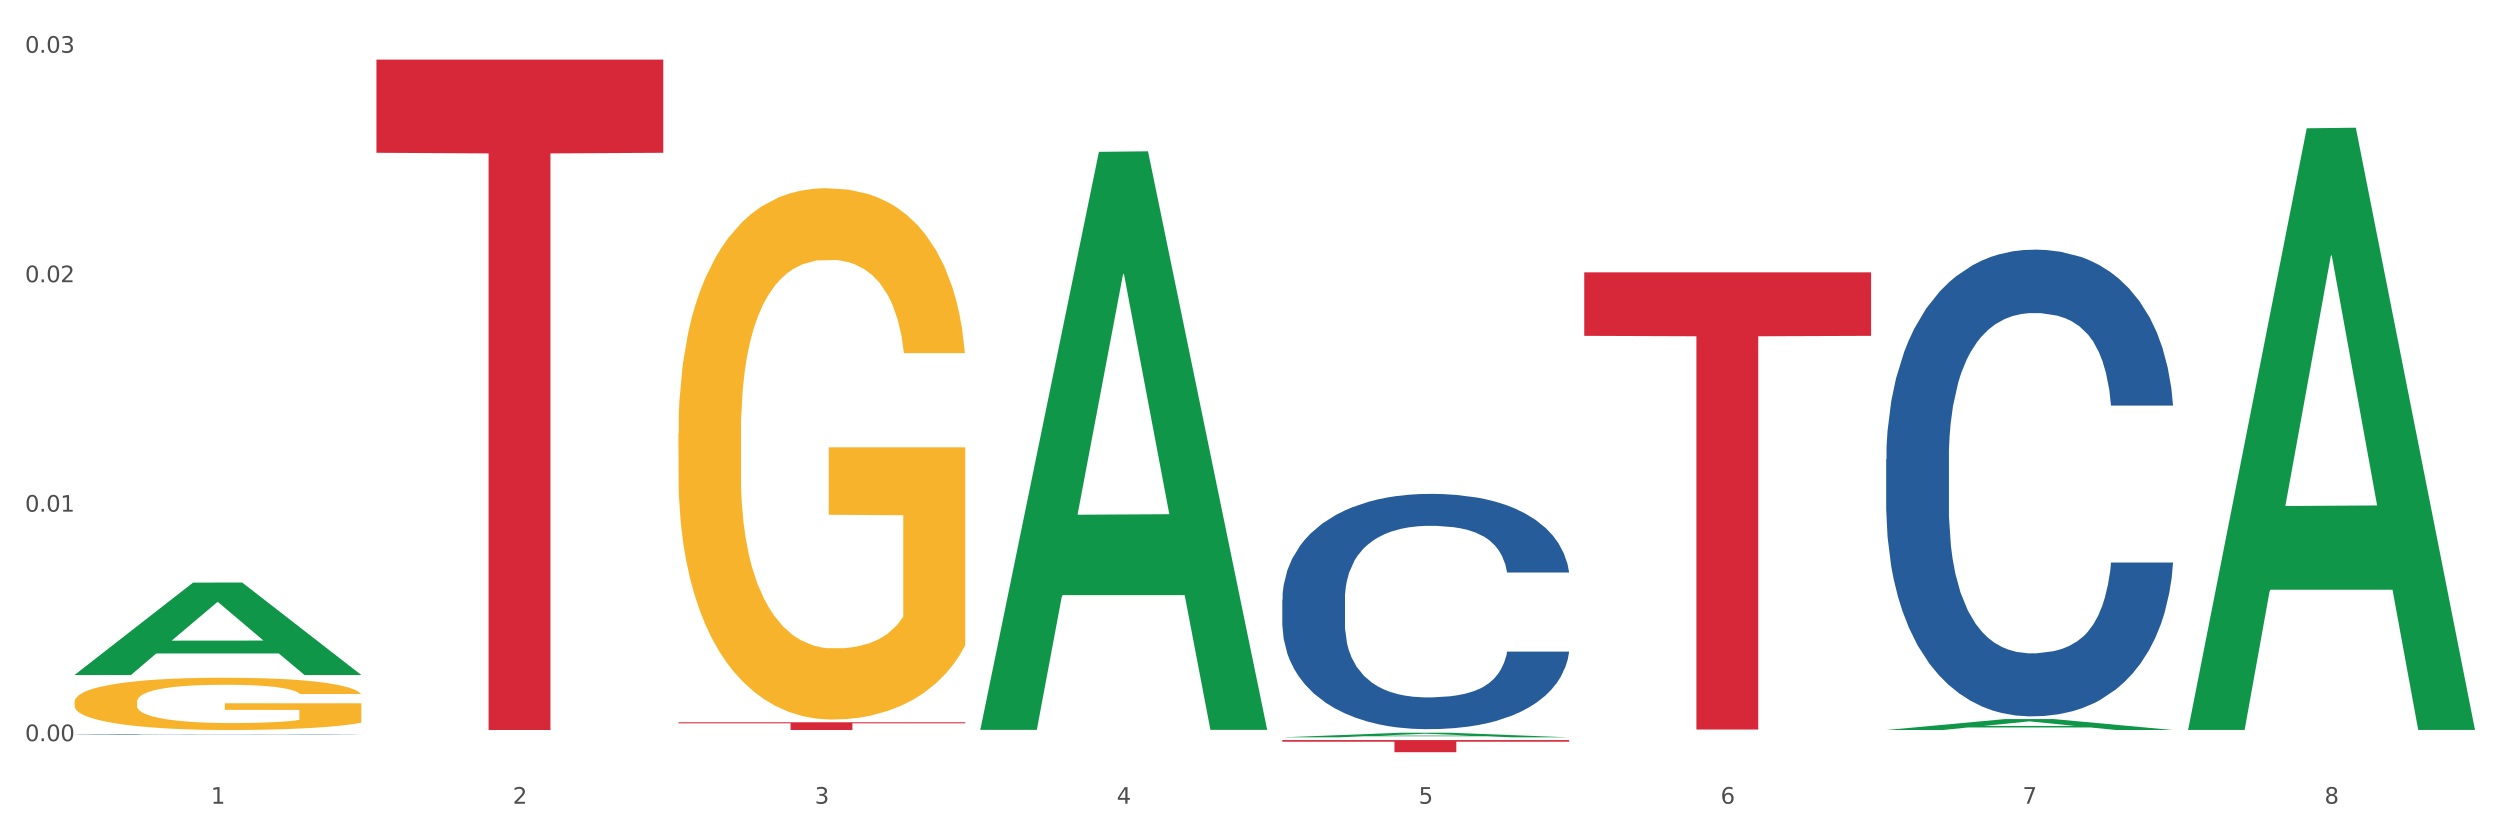
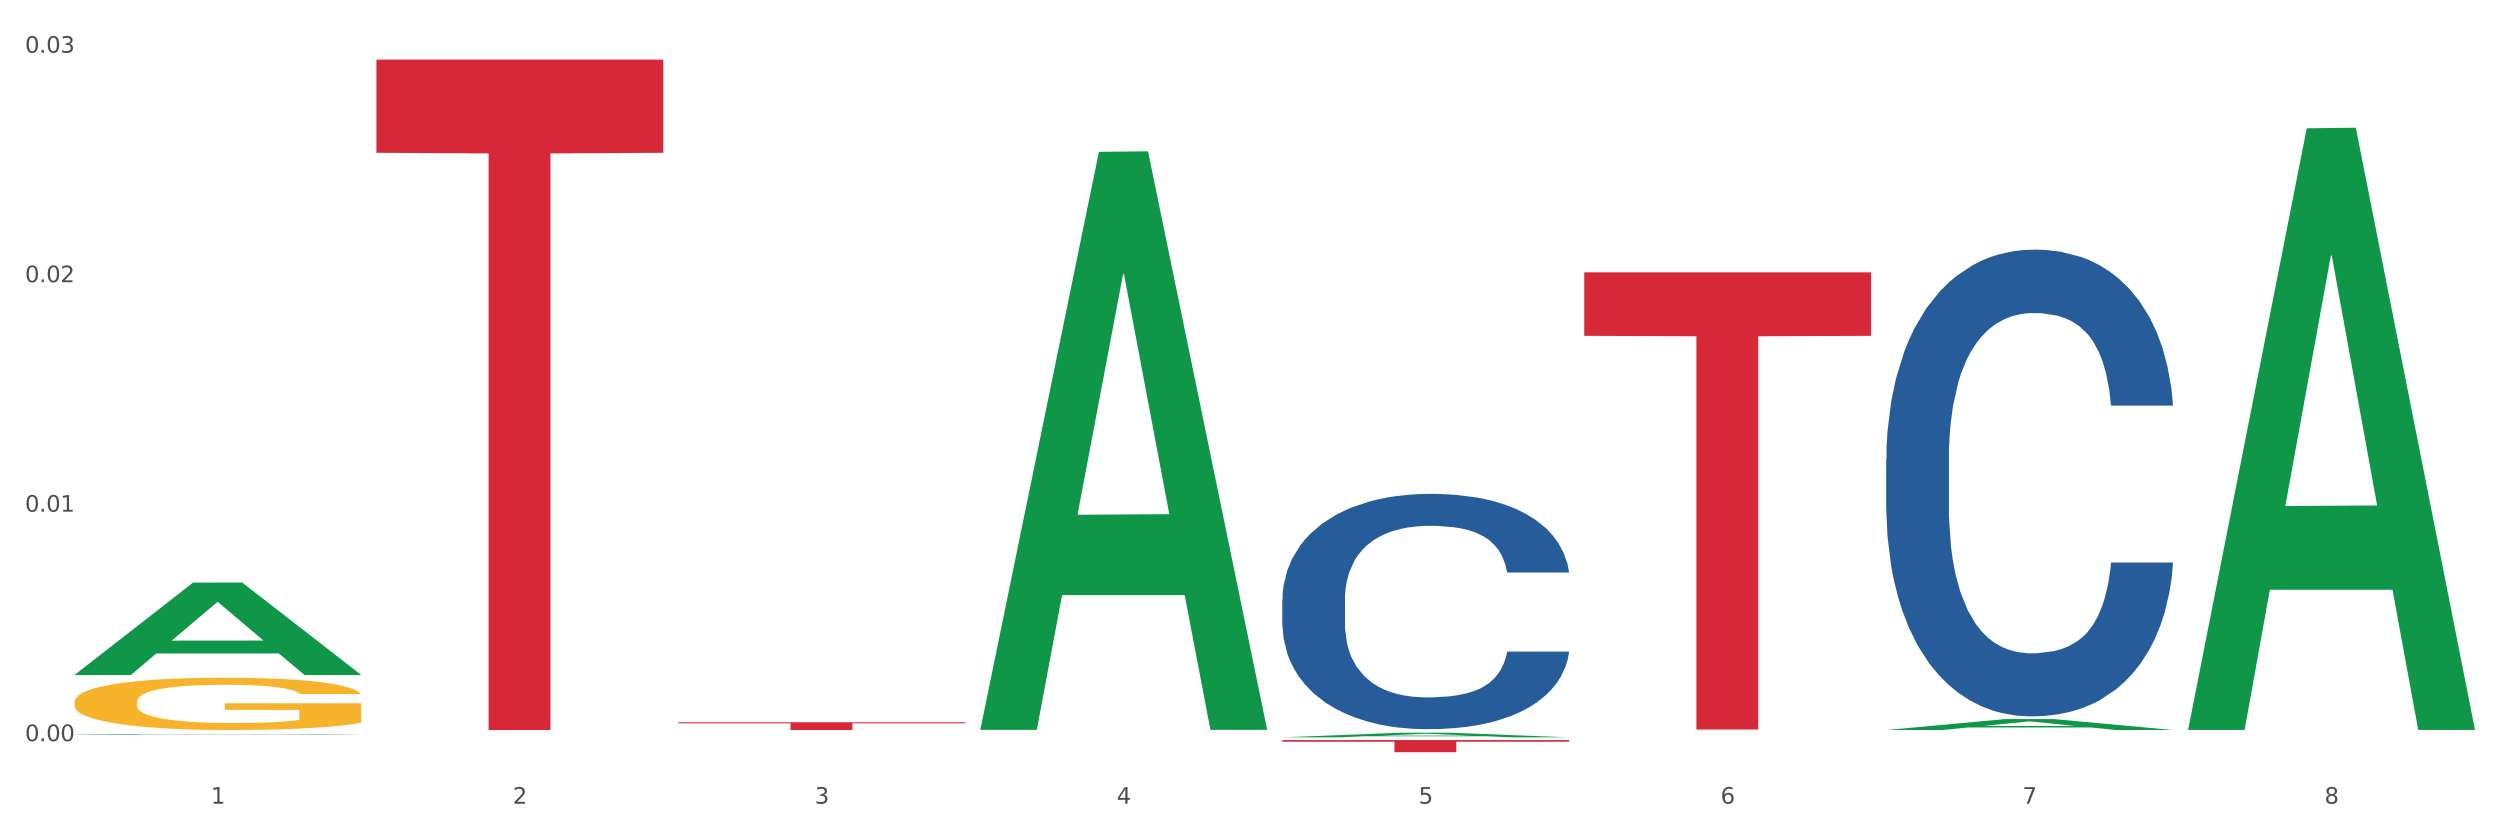
<svg xmlns="http://www.w3.org/2000/svg" xmlns:xlink="http://www.w3.org/1999/xlink" width="1080pt" height="360pt" viewBox="0 0 1080 360" version="1.1">
  <rect x="0" y="0" width="1080" height="360" fill="#333333" stroke="none" />
  <defs>
    <style type="text/css">*{stroke-linejoin: round; stroke-linecap: butt}</style>
  </defs>
  <g id="figure_1">
    <g id="patch_1">
      <path d="M 0 360  L 1080 360  L 1080 0  L 0 0  z " style="fill: #ffffff; stroke: #ffffff; stroke-linejoin: miter" />
    </g>
    <g id="axes_1">
      <g id="matplotlib.axis_1">
        <g id="xtick_1">
          <g id="text_1">
            <g style="fill: #4d4d4d" transform="translate(91.082 347.204) scale(0.096 -0.096)">
              <defs>
                <path id="DejaVuSans-31" d="M 794 531  L 1825 531  L 1825 4091  L 703 3866  L 703 4441  L 1819 4666  L 2450 4666  L 2450 531  L 3481 531  L 3481 0  L 794 0  L 794 531  z " transform="scale(0.016)" />
              </defs>
              <use xlink:href="#DejaVuSans-31" />
            </g>
          </g>
        </g>
        <g id="xtick_2">
          <g id="text_2">
            <g style="fill: #4d4d4d" transform="translate(221.525 347.204) scale(0.096 -0.096)">
              <defs>
                <path id="DejaVuSans-32" d="M 1228 531  L 3431 531  L 3431 0  L 469 0  L 469 531  Q 828 903 1448 1529  Q 2069 2156 2228 2338  Q 2531 2678 2651 2914  Q 2772 3150 2772 3378  Q 2772 3750 2511 3984  Q 2250 4219 1831 4219  Q 1534 4219 1204 4116  Q 875 4013 500 3803  L 500 4441  Q 881 4594 1212 4672  Q 1544 4750 1819 4750  Q 2544 4750 2975 4387  Q 3406 4025 3406 3419  Q 3406 3131 3298 2873  Q 3191 2616 2906 2266  Q 2828 2175 2409 1742  Q 1991 1309 1228 531  z " transform="scale(0.016)" />
              </defs>
              <use xlink:href="#DejaVuSans-32" />
            </g>
          </g>
        </g>
        <g id="xtick_3">
          <g id="text_3">
            <g style="fill: #4d4d4d" transform="translate(351.968 347.204) scale(0.096 -0.096)">
              <defs>
-                 <path id="DejaVuSans-33" d="M 2597 2516  Q 3050 2419 3304 2112  Q 3559 1806 3559 1356  Q 3559 666 3084 287  Q 2609 -91 1734 -91  Q 1441 -91 1130 -33  Q 819 25 488 141  L 488 750  Q 750 597 1062 519  Q 1375 441 1716 441  Q 2309 441 2620 675  Q 2931 909 2931 1356  Q 2931 1769 2642 2001  Q 2353 2234 1838 2234  L 1294 2234  L 1294 2753  L 1863 2753  Q 2328 2753 2575 2939  Q 2822 3125 2822 3475  Q 2822 3834 2567 4026  Q 2313 4219 1838 4219  Q 1578 4219 1281 4162  Q 984 4106 628 3988  L 628 4550  Q 988 4650 1302 4700  Q 1616 4750 1894 4750  Q 2613 4750 3031 4423  Q 3450 4097 3450 3541  Q 3450 3153 3228 2886  Q 3006 2619 2597 2516  z " transform="scale(0.016)" />
+                 <path id="DejaVuSans-33" d="M 2597 2516  Q 3050 2419 3304 2112  Q 3559 1806 3559 1356  Q 3559 666 3084 287  Q 2609 -91 1734 -91  Q 1441 -91 1130 -33  Q 819 25 488 141  L 488 750  Q 750 597 1062 519  Q 1375 441 1716 441  Q 2309 441 2620 675  Q 2931 909 2931 1356  Q 2931 1769 2642 2001  Q 2353 2234 1838 2234  L 1294 2234  L 1863 2753  Q 2328 2753 2575 2939  Q 2822 3125 2822 3475  Q 2822 3834 2567 4026  Q 2313 4219 1838 4219  Q 1578 4219 1281 4162  Q 984 4106 628 3988  L 628 4550  Q 988 4650 1302 4700  Q 1616 4750 1894 4750  Q 2613 4750 3031 4423  Q 3450 4097 3450 3541  Q 3450 3153 3228 2886  Q 3006 2619 2597 2516  z " transform="scale(0.016)" />
              </defs>
              <use xlink:href="#DejaVuSans-33" />
            </g>
          </g>
        </g>
        <g id="xtick_4">
          <g id="text_4">
            <g style="fill: #4d4d4d" transform="translate(482.412 347.204) scale(0.096 -0.096)">
              <defs>
                <path id="DejaVuSans-34" d="M 2419 4116  L 825 1625  L 2419 1625  L 2419 4116  z M 2253 4666  L 3047 4666  L 3047 1625  L 3713 1625  L 3713 1100  L 3047 1100  L 3047 0  L 2419 0  L 2419 1100  L 313 1100  L 313 1709  L 2253 4666  z " transform="scale(0.016)" />
              </defs>
              <use xlink:href="#DejaVuSans-34" />
            </g>
          </g>
        </g>
        <g id="xtick_5">
          <g id="text_5">
            <g style="fill: #4d4d4d" transform="translate(612.855 347.204) scale(0.096 -0.096)">
              <defs>
                <path id="DejaVuSans-35" d="M 691 4666  L 3169 4666  L 3169 4134  L 1269 4134  L 1269 2991  Q 1406 3038 1543 3061  Q 1681 3084 1819 3084  Q 2600 3084 3056 2656  Q 3513 2228 3513 1497  Q 3513 744 3044 326  Q 2575 -91 1722 -91  Q 1428 -91 1123 -41  Q 819 9 494 109  L 494 744  Q 775 591 1075 516  Q 1375 441 1709 441  Q 2250 441 2565 725  Q 2881 1009 2881 1497  Q 2881 1984 2565 2268  Q 2250 2553 1709 2553  Q 1456 2553 1204 2497  Q 953 2441 691 2322  L 691 4666  z " transform="scale(0.016)" />
              </defs>
              <use xlink:href="#DejaVuSans-35" />
            </g>
          </g>
        </g>
        <g id="xtick_6">
          <g id="text_6">
            <g style="fill: #4d4d4d" transform="translate(743.299 347.204) scale(0.096 -0.096)">
              <defs>
                <path id="DejaVuSans-36" d="M 2113 2584  Q 1688 2584 1439 2293  Q 1191 2003 1191 1497  Q 1191 994 1439 701  Q 1688 409 2113 409  Q 2538 409 2786 701  Q 3034 994 3034 1497  Q 3034 2003 2786 2293  Q 2538 2584 2113 2584  z M 3366 4563  L 3366 3988  Q 3128 4100 2886 4159  Q 2644 4219 2406 4219  Q 1781 4219 1451 3797  Q 1122 3375 1075 2522  Q 1259 2794 1537 2939  Q 1816 3084 2150 3084  Q 2853 3084 3261 2657  Q 3669 2231 3669 1497  Q 3669 778 3244 343  Q 2819 -91 2113 -91  Q 1303 -91 875 529  Q 447 1150 447 2328  Q 447 3434 972 4092  Q 1497 4750 2381 4750  Q 2619 4750 2861 4703  Q 3103 4656 3366 4563  z " transform="scale(0.016)" />
              </defs>
              <use xlink:href="#DejaVuSans-36" />
            </g>
          </g>
        </g>
        <g id="xtick_7">
          <g id="text_7">
            <g style="fill: #4d4d4d" transform="translate(873.742 347.204) scale(0.096 -0.096)">
              <defs>
                <path id="DejaVuSans-37" d="M 525 4666  L 3525 4666  L 3525 4397  L 1831 0  L 1172 0  L 2766 4134  L 525 4134  L 525 4666  z " transform="scale(0.016)" />
              </defs>
              <use xlink:href="#DejaVuSans-37" />
            </g>
          </g>
        </g>
        <g id="xtick_8">
          <g id="text_8">
            <g style="fill: #4d4d4d" transform="translate(1004.185 347.204) scale(0.096 -0.096)">
              <defs>
                <path id="DejaVuSans-38" d="M 2034 2216  Q 1584 2216 1326 1975  Q 1069 1734 1069 1313  Q 1069 891 1326 650  Q 1584 409 2034 409  Q 2484 409 2743 651  Q 3003 894 3003 1313  Q 3003 1734 2745 1975  Q 2488 2216 2034 2216  z M 1403 2484  Q 997 2584 770 2862  Q 544 3141 544 3541  Q 544 4100 942 4425  Q 1341 4750 2034 4750  Q 2731 4750 3128 4425  Q 3525 4100 3525 3541  Q 3525 3141 3298 2862  Q 3072 2584 2669 2484  Q 3125 2378 3379 2068  Q 3634 1759 3634 1313  Q 3634 634 3220 271  Q 2806 -91 2034 -91  Q 1263 -91 848 271  Q 434 634 434 1313  Q 434 1759 690 2068  Q 947 2378 1403 2484  z M 1172 3481  Q 1172 3119 1398 2916  Q 1625 2713 2034 2713  Q 2441 2713 2670 2916  Q 2900 3119 2900 3481  Q 2900 3844 2670 4047  Q 2441 4250 2034 4250  Q 1625 4250 1398 4047  Q 1172 3844 1172 3481  z " transform="scale(0.016)" />
              </defs>
              <use xlink:href="#DejaVuSans-38" />
            </g>
          </g>
        </g>
        <g id="xtick_9" />
        <g id="xtick_10" />
        <g id="xtick_11" />
        <g id="xtick_12" />
        <g id="xtick_13" />
        <g id="xtick_14" />
        <g id="xtick_15" />
      </g>
      <g id="matplotlib.axis_2">
        <g id="ytick_1">
          <g id="text_9">
            <g style="fill: #4d4d4d" transform="translate(10.8 320.181) scale(0.096 -0.096)">
              <defs>
                <path id="DejaVuSans-30" d="M 2034 4250  Q 1547 4250 1301 3770  Q 1056 3291 1056 2328  Q 1056 1369 1301 889  Q 1547 409 2034 409  Q 2525 409 2770 889  Q 3016 1369 3016 2328  Q 3016 3291 2770 3770  Q 2525 4250 2034 4250  z M 2034 4750  Q 2819 4750 3233 4129  Q 3647 3509 3647 2328  Q 3647 1150 3233 529  Q 2819 -91 2034 -91  Q 1250 -91 836 529  Q 422 1150 422 2328  Q 422 3509 836 4129  Q 1250 4750 2034 4750  z " transform="scale(0.016)" />
                <path id="DejaVuSans-2e" d="M 684 794  L 1344 794  L 1344 0  L 684 0  L 684 794  z " transform="scale(0.016)" />
              </defs>
              <use xlink:href="#DejaVuSans-30" />
              <use xlink:href="#DejaVuSans-2e" transform="translate(63.623 0)" />
              <use xlink:href="#DejaVuSans-30" transform="translate(95.41 0)" />
              <use xlink:href="#DejaVuSans-30" transform="translate(159.033 0)" />
            </g>
          </g>
        </g>
        <g id="ytick_2">
          <g id="text_10">
            <g style="fill: #4d4d4d" transform="translate(10.8 221.05) scale(0.096 -0.096)">
              <use xlink:href="#DejaVuSans-30" />
              <use xlink:href="#DejaVuSans-2e" transform="translate(63.623 0)" />
              <use xlink:href="#DejaVuSans-30" transform="translate(95.41 0)" />
              <use xlink:href="#DejaVuSans-31" transform="translate(159.033 0)" />
            </g>
          </g>
        </g>
        <g id="ytick_3">
          <g id="text_11">
            <g style="fill: #4d4d4d" transform="translate(10.8 121.918) scale(0.096 -0.096)">
              <use xlink:href="#DejaVuSans-30" />
              <use xlink:href="#DejaVuSans-2e" transform="translate(63.623 0)" />
              <use xlink:href="#DejaVuSans-30" transform="translate(95.41 0)" />
              <use xlink:href="#DejaVuSans-32" transform="translate(159.033 0)" />
            </g>
          </g>
        </g>
        <g id="ytick_4">
          <g id="text_12">
            <g style="fill: #4d4d4d" transform="translate(10.8 22.786) scale(0.096 -0.096)">
              <use xlink:href="#DejaVuSans-30" />
              <use xlink:href="#DejaVuSans-2e" transform="translate(63.623 0)" />
              <use xlink:href="#DejaVuSans-30" transform="translate(95.41 0)" />
              <use xlink:href="#DejaVuSans-33" transform="translate(159.033 0)" />
            </g>
          </g>
        </g>
        <g id="ytick_5" />
        <g id="ytick_6" />
        <g id="ytick_7" />
      </g>
      <g id="PolyCollection_1">
        <path d="M 32.175 291.543  L 32.303 291.506  L 83.404 251.685  L 104.611 251.647  L 156.096 291.619  L 131.567 291.619  L 120.453 282.311  L 67.691 282.311  L 67.307 282.461  L 56.576 291.619  L 32.175 291.619  L 32.175 291.543  L 74.334 276.756  L 113.81 276.718  L 94.263 260.167  L 94.008 260.092  L 93.752 260.204  L 74.206 276.718  L 74.334 276.756  L 32.175 291.543  z " clip-path="url(#pdd2e0b287f)" style="fill: #109648" />
        <path d="M 814.835 198.437  L 814.982 198.253  L 814.982 193.097  L 815.421 186.099  L 817.033 173.208  L 819.083 163.448  L 822.599 152.031  L 824.503 147.243  L 826.993 141.902  L 832.12 133.247  L 837.979 125.881  L 842.08 121.829  L 845.157 119.251  L 852.041 114.647  L 855.996 112.622  L 860.097 110.964  L 863.613 109.859  L 869.472 108.57  L 874.159 108.018  L 879.579 107.834  L 884.12 108.018  L 890.126 108.754  L 898.914 110.964  L 902.283 112.253  L 906.824 114.463  L 911.512 117.41  L 915.32 120.356  L 919.714 124.592  L 924.255 130.116  L 928.65 137.114  L 931.726 143.559  L 934.216 150.373  L 936.413 158.66  L 938.024 167.684  L 938.757 175.234  L 911.951 175.234  L 911.219 168.42  L 909.754 161.054  L 908.289 156.082  L 906.678 152.031  L 904.188 147.427  L 901.99 144.48  L 898.328 140.981  L 894.959 138.771  L 892.176 137.482  L 888.807 136.377  L 881.63 135.272  L 876.503 135.272  L 873.28 135.641  L 869.326 136.562  L 865.957 137.851  L 862.002 140.061  L 858.926 142.455  L 855.849 145.585  L 854.092 147.795  L 851.455 151.846  L 849.697 155.161  L 847.354 160.87  L 846.035 164.921  L 843.692 175.418  L 842.666 183.153  L 842.227 188.493  L 841.934 194.386  L 841.934 223.114  L 842.813 236.005  L 843.545 241.53  L 844.717 247.791  L 846.914 255.894  L 850.137 263.812  L 853.506 269.521  L 856.289 273.02  L 858.926 275.598  L 861.562 277.624  L 864.785 279.465  L 867.421 280.57  L 871.376 281.675  L 876.064 282.228  L 879.726 282.228  L 887.196 281.307  L 890.565 280.386  L 893.788 279.097  L 897.303 277.071  L 900.086 274.861  L 901.697 273.204  L 904.334 269.705  L 906.385 266.022  L 908.142 261.786  L 909.314 258.103  L 910.633 252.579  L 911.658 246.318  L 911.951 243.003  L 938.757 243.003  L 938.171 249.632  L 937.145 256.078  L 935.095 264.733  L 933.483 269.705  L 930.993 275.782  L 928.357 280.939  L 924.695 286.647  L 921.326 290.883  L 917.81 294.566  L 914.002 297.881  L 907.117 302.485  L 904.627 303.774  L 899.354 305.983  L 895.252 307.273  L 889.247 308.562  L 883.095 309.298  L 876.65 309.482  L 870.937 309.114  L 864.638 308.009  L 860.683 306.904  L 856.289 305.247  L 851.162 302.669  L 846.328 299.538  L 841.788 295.855  L 837.54 291.619  L 833.585 286.831  L 828.458 278.913  L 824.649 271.178  L 821.866 263.996  L 819.962 257.919  L 818.058 250.185  L 817.033 244.844  L 815.421 231.953  L 814.835 219.983  L 814.835 198.437  z " clip-path="url(#pdd2e0b287f)" style="fill: #255c99" />
        <path d="M 553.949 259.028  L 554.095 258.935  L 554.095 256.335  L 554.535 252.808  L 556.146 246.309  L 558.196 241.388  L 561.712 235.632  L 563.616 233.219  L 566.106 230.526  L 571.233 226.163  L 577.092 222.449  L 581.194 220.407  L 584.27 219.107  L 591.154 216.786  L 595.109 215.765  L 599.211 214.93  L 602.726 214.373  L 608.585 213.723  L 613.273 213.444  L 618.692 213.351  L 623.233 213.444  L 629.239 213.816  L 638.028 214.93  L 641.397 215.579  L 645.937 216.694  L 650.625 218.179  L 654.433 219.664  L 658.828 221.8  L 663.368 224.585  L 667.763 228.113  L 670.839 231.362  L 673.329 234.797  L 675.526 238.975  L 677.137 243.524  L 677.87 247.33  L 651.064 247.33  L 650.332 243.895  L 648.867 240.182  L 647.402 237.675  L 645.791 235.632  L 643.301 233.312  L 641.104 231.826  L 637.442 230.062  L 634.073 228.948  L 631.289 228.298  L 627.92 227.741  L 620.743 227.184  L 615.616 227.184  L 612.394 227.37  L 608.439 227.834  L 605.07 228.484  L 601.115 229.598  L 598.039 230.805  L 594.963 232.383  L 593.205 233.497  L 590.568 235.54  L 588.811 237.211  L 586.467 240.089  L 585.149 242.131  L 582.805 247.423  L 581.78 251.322  L 581.34 254.014  L 581.047 256.985  L 581.047 271.468  L 581.926 277.967  L 582.658 280.752  L 583.83 283.908  L 586.027 287.993  L 589.25 291.985  L 592.619 294.863  L 595.402 296.627  L 598.039 297.927  L 600.675 298.948  L 603.898 299.876  L 606.535 300.433  L 610.489 300.99  L 615.177 301.269  L 618.839 301.269  L 626.309 300.805  L 629.678 300.341  L 632.901 299.691  L 636.416 298.669  L 639.199 297.555  L 640.811 296.72  L 643.447 294.956  L 645.498 293.099  L 647.256 290.964  L 648.428 289.107  L 649.746 286.322  L 650.771 283.166  L 651.064 281.494  L 677.87 281.494  L 677.284 284.837  L 676.259 288.086  L 674.208 292.449  L 672.597 294.956  L 670.106 298.02  L 667.47 300.619  L 663.808 303.497  L 660.439 305.632  L 656.923 307.489  L 653.115 309.16  L 646.23 311.481  L 643.74 312.131  L 638.467 313.245  L 634.366 313.895  L 628.36 314.545  L 622.208 314.916  L 615.763 315.009  L 610.05 314.823  L 603.751 314.266  L 599.797 313.709  L 595.402 312.874  L 590.275 311.574  L 585.442 309.996  L 580.901 308.139  L 576.653 306.004  L 572.698 303.59  L 567.571 299.598  L 563.763 295.699  L 560.98 292.078  L 559.075 289.014  L 557.171 285.115  L 556.146 282.423  L 554.535 275.924  L 553.949 269.89  L 553.949 259.028  z " clip-path="url(#pdd2e0b287f)" style="fill: #255c99" />
        <path d="M 32.175 317.243  L 32.321 317.242  L 32.321 317.235  L 32.761 317.226  L 34.372 317.208  L 36.423 317.195  L 39.938 317.18  L 41.843 317.173  L 44.333 317.166  L 49.46 317.154  L 55.319 317.144  L 59.42 317.139  L 62.496 317.135  L 69.381 317.129  L 73.336 317.126  L 77.437 317.124  L 80.953 317.122  L 86.812 317.121  L 91.499 317.12  L 96.919 317.12  L 101.46 317.12  L 107.465 317.121  L 116.254 317.124  L 119.623 317.126  L 124.164 317.129  L 128.851 317.133  L 132.66 317.137  L 137.054 317.142  L 141.595 317.15  L 145.989 317.159  L 149.065 317.168  L 151.555 317.177  L 153.753 317.189  L 155.364 317.201  L 156.096 317.211  L 129.291 317.211  L 128.558 317.202  L 127.093 317.192  L 125.629 317.185  L 124.017 317.18  L 121.527 317.173  L 119.33 317.169  L 115.668 317.165  L 112.299 317.162  L 109.516 317.16  L 106.147 317.158  L 98.969 317.157  L 93.843 317.157  L 90.62 317.157  L 86.665 317.159  L 83.296 317.16  L 79.341 317.163  L 76.265 317.167  L 73.189 317.171  L 71.431 317.174  L 68.795 317.179  L 67.037 317.184  L 64.693 317.192  L 63.375 317.197  L 61.031 317.211  L 60.006 317.222  L 59.567 317.229  L 59.274 317.237  L 59.274 317.276  L 60.152 317.294  L 60.885 317.301  L 62.057 317.31  L 64.254 317.321  L 67.476 317.332  L 70.845 317.339  L 73.629 317.344  L 76.265 317.348  L 78.902 317.35  L 82.124 317.353  L 84.761 317.354  L 88.716 317.356  L 93.403 317.357  L 97.065 317.357  L 104.536 317.355  L 107.905 317.354  L 111.127 317.352  L 114.643 317.35  L 117.426 317.347  L 119.037 317.344  L 121.674 317.34  L 123.724 317.335  L 125.482 317.329  L 126.654 317.324  L 127.972 317.316  L 128.998 317.308  L 129.291 317.303  L 156.096 317.303  L 155.51 317.312  L 154.485 317.321  L 152.434 317.333  L 150.823 317.34  L 148.333 317.348  L 145.696 317.355  L 142.034 317.363  L 138.665 317.368  L 135.15 317.373  L 131.341 317.378  L 124.457 317.384  L 121.967 317.386  L 116.693 317.389  L 112.592 317.391  L 106.586 317.392  L 100.434 317.393  L 93.989 317.394  L 88.276 317.393  L 81.978 317.392  L 78.023 317.39  L 73.629 317.388  L 68.502 317.384  L 63.668 317.38  L 59.127 317.375  L 54.879 317.369  L 50.924 317.363  L 45.798 317.352  L 41.989 317.342  L 39.206 317.332  L 37.302 317.323  L 35.398 317.313  L 34.372 317.306  L 32.761 317.288  L 32.175 317.272  L 32.175 317.243  z " clip-path="url(#pdd2e0b287f)" style="fill: #255c99" />
        <path d="M 162.618 25.759  L 286.54 25.759  L 286.54 66.006  L 237.793 66.278  L 237.793 315.371  L 211.071 315.371  L 211.071 66.278  L 162.618 66.006  L 162.618 26.031  L 162.618 25.759  z " clip-path="url(#pdd2e0b287f)" style="fill: #d62839" />
        <path d="M 293.062 312.018  L 416.983 312.018  L 416.983 312.484  L 368.237 312.487  L 368.237 315.371  L 341.514 315.371  L 341.514 312.487  L 293.062 312.484  L 293.062 312.021  L 293.062 312.018  z " clip-path="url(#pdd2e0b287f)" style="fill: #d62839" />
        <path d="M 32.175 303.22  L 32.321 303.2  L 32.321 302.457  L 32.614 301.817  L 34.077 300.27  L 36.272 298.991  L 37.881 298.31  L 39.49 297.753  L 41.392 297.196  L 43.733 296.619  L 47.976 295.773  L 50.61 295.34  L 53.828 294.886  L 59.681 294.226  L 63.923 293.854  L 68.313 293.545  L 75.482 293.174  L 80.163 293.009  L 85.138 292.885  L 91.136 292.802  L 95.672 292.782  L 105.621 292.844  L 114.106 293.029  L 118.203 293.174  L 123.47 293.421  L 126.25 293.586  L 130.785 293.916  L 135.467 294.349  L 138.686 294.721  L 143.514 295.422  L 147.172 296.124  L 150.537 296.99  L 152.292 297.588  L 153.609 298.145  L 154.779 298.785  L 155.95 299.796  L 129.615 299.796  L 128.591 299.074  L 126.981 298.393  L 124.64 297.733  L 122.592 297.32  L 119.081 296.804  L 115.862 296.474  L 112.497 296.227  L 108.4 296.02  L 105.182 295.917  L 100.646 295.835  L 91.722 295.855  L 85.723 296.02  L 81.626 296.227  L 78.993 296.412  L 76.652 296.619  L 74.019 296.908  L 70.946 297.341  L 68.752 297.733  L 66.557 298.228  L 64.801 298.723  L 63.192 299.301  L 61.875 299.919  L 60.851 300.559  L 59.973 301.343  L 59.242 302.643  L 59.242 305.469  L 59.534 306.108  L 60.266 306.954  L 61.144 307.594  L 62.607 308.357  L 63.923 308.873  L 66.411 309.615  L 69.19 310.234  L 71.385 310.626  L 73.58 310.956  L 77.384 311.41  L 81.626 311.781  L 85.284 312.008  L 90.259 312.215  L 93.624 312.297  L 96.55 312.338  L 103.719 312.338  L 108.839 312.277  L 114.545 312.132  L 118.934 311.946  L 122.592 311.72  L 126.689 311.348  L 129.322 310.997  L 129.322 306.686  L 97.135 306.665  L 97.135 303.798  L 156.096 303.798  L 156.096 312.215  L 153.609 312.648  L 150.829 313.04  L 147.903 313.391  L 143.514 313.824  L 138.247 314.236  L 133.565 314.525  L 128.591 314.773  L 122.738 315  L 115.131 315.206  L 110.449 315.288  L 104.596 315.35  L 97.72 315.371  L 91.722 315.33  L 85.869 315.227  L 79.724 315.041  L 73.726 314.773  L 69.19 314.504  L 64.655 314.174  L 59.827 313.741  L 56.023 313.329  L 53.097 312.957  L 49.878 312.483  L 46.367 311.864  L 43.733 311.307  L 41.392 310.729  L 38.905 309.987  L 37.149 309.347  L 35.394 308.543  L 34.37 307.944  L 33.199 307.016  L 32.321 305.716  L 32.175 303.22  z " clip-path="url(#pdd2e0b287f)" style="fill: #f7b32b" />
        <path d="M 684.392 117.638  L 808.313 117.638  L 808.313 145.085  L 759.567 145.27  L 759.567 315.146  L 732.845 315.146  L 732.845 145.27  L 684.392 145.085  L 684.392 117.823  L 684.392 117.638  z " clip-path="url(#pdd2e0b287f)" style="fill: #d62839" />
        <path d="M 553.949 319.698  L 677.87 319.698  L 677.87 320.428  L 629.124 320.433  L 629.124 324.95  L 602.401 324.95  L 602.401 320.433  L 553.949 320.428  L 553.949 319.703  L 553.949 319.698  z " clip-path="url(#pdd2e0b287f)" style="fill: #d62839" />
        <path d="M 945.279 314.847  L 945.407 314.602  L 996.508 55.414  L 1017.715 55.17  L 1069.2 315.335  L 1044.671 315.335  L 1033.557 254.752  L 980.794 254.752  L 980.411 255.729  L 969.68 315.335  L 945.279 315.335  L 945.279 314.847  L 987.438 218.598  L 1026.913 218.353  L 1007.367 110.623  L 1007.112 110.134  L 1006.856 110.867  L 987.31 218.353  L 987.438 218.598  L 945.279 314.847  z " clip-path="url(#pdd2e0b287f)" style="fill: #109648" />
        <path d="M 814.835 315.362  L 814.963 315.358  L 866.065 310.65  L 887.272 310.646  L 938.757 315.371  L 914.228 315.371  L 903.113 314.271  L 850.351 314.271  L 849.968 314.288  L 839.236 315.371  L 814.835 315.371  L 814.835 315.362  L 856.994 313.614  L 896.47 313.609  L 876.924 311.653  L 876.668 311.644  L 876.413 311.657  L 856.866 313.609  L 856.994 313.614  L 814.835 315.362  z " clip-path="url(#pdd2e0b287f)" style="fill: #109648" />
        <path d="M 553.949 318.531  L 554.076 318.529  L 605.178 316.536  L 626.385 316.534  L 677.87 318.535  L 653.341 318.535  L 642.226 318.069  L 589.464 318.069  L 589.081 318.077  L 578.35 318.535  L 553.949 318.535  L 553.949 318.531  L 596.107 317.791  L 635.583 317.789  L 616.037 316.961  L 615.781 316.957  L 615.526 316.962  L 595.98 317.789  L 596.107 317.791  L 553.949 318.531  z " clip-path="url(#pdd2e0b287f)" style="fill: #109648" />
        <path d="M 423.505 314.833  L 423.633 314.598  L 474.734 65.593  L 495.942 65.359  L 547.426 315.302  L 522.898 315.302  L 511.783 257.099  L 459.021 257.099  L 458.637 258.038  L 447.906 315.302  L 423.505 315.302  L 423.505 314.833  L 465.664 222.365  L 505.14 222.131  L 485.594 118.633  L 485.338 118.164  L 485.083 118.868  L 465.536 222.131  L 465.664 222.365  L 423.505 314.833  z " clip-path="url(#pdd2e0b287f)" style="fill: #109648" />
-         <path d="M 293.062 187.368  L 293.208 187.158  L 293.208 179.611  L 293.501 173.111  L 294.964 157.387  L 297.158 144.388  L 298.768 137.47  L 300.377 131.809  L 302.279 126.148  L 304.62 120.278  L 308.863 111.682  L 311.496 107.279  L 314.715 102.667  L 320.567 95.958  L 324.81 92.184  L 329.199 89.039  L 336.368 85.265  L 341.05 83.588  L 346.025 82.33  L 352.023 81.492  L 356.559 81.282  L 366.507 81.911  L 374.993 83.798  L 379.09 85.265  L 384.357 87.781  L 387.137 89.459  L 391.672 92.813  L 396.354 97.216  L 399.573 100.99  L 404.401 108.118  L 408.058 115.246  L 411.423 124.052  L 413.179 130.132  L 414.496 135.792  L 415.666 142.292  L 416.837 152.565  L 390.502 152.565  L 389.477 145.227  L 387.868 138.308  L 385.527 131.599  L 383.479 127.406  L 379.968 122.165  L 376.749 118.81  L 373.384 116.294  L 369.287 114.198  L 366.069 113.15  L 361.533 112.311  L 352.608 112.521  L 346.61 114.198  L 342.513 116.294  L 339.88 118.181  L 337.539 120.278  L 334.905 123.213  L 331.833 127.616  L 329.638 131.599  L 327.444 136.631  L 325.688 141.663  L 324.079 147.533  L 322.762 153.823  L 321.738 160.322  L 320.86 168.289  L 320.128 181.497  L 320.128 210.22  L 320.421 216.72  L 321.153 225.316  L 322.03 231.815  L 323.493 239.572  L 324.81 244.814  L 327.297 252.361  L 330.077 258.651  L 332.272 262.634  L 334.466 265.989  L 338.27 270.601  L 342.513 274.375  L 346.171 276.681  L 351.145 278.778  L 354.51 279.616  L 357.436 280.036  L 364.605 280.036  L 369.726 279.407  L 375.432 277.939  L 379.821 276.052  L 383.479 273.746  L 387.576 269.972  L 390.209 266.408  L 390.209 222.59  L 358.022 222.38  L 358.022 193.238  L 416.983 193.238  L 416.983 278.778  L 414.496 283.181  L 411.716 287.164  L 408.79 290.728  L 404.401 295.131  L 399.134 299.324  L 394.452 302.259  L 389.477 304.775  L 383.625 307.081  L 376.017 309.178  L 371.336 310.017  L 365.483 310.646  L 358.607 310.855  L 352.608 310.436  L 346.756 309.388  L 340.611 307.501  L 334.613 304.775  L 330.077 302.05  L 325.542 298.695  L 320.714 294.292  L 316.91 290.099  L 313.984 286.325  L 310.765 281.503  L 307.253 275.214  L 304.62 269.553  L 302.279 263.683  L 299.792 256.135  L 298.036 249.636  L 296.281 241.459  L 295.256 235.379  L 294.086 225.945  L 293.208 212.736  L 293.062 187.368  z " clip-path="url(#pdd2e0b287f)" style="fill: #f7b32b" />
      </g>
    </g>
  </g>
  <defs>
    <clipPath id="pdd2e0b287f">
      <rect x="32.175" y="10.8" width="1037.025" height="329.109" />
    </clipPath>
  </defs>
</svg>